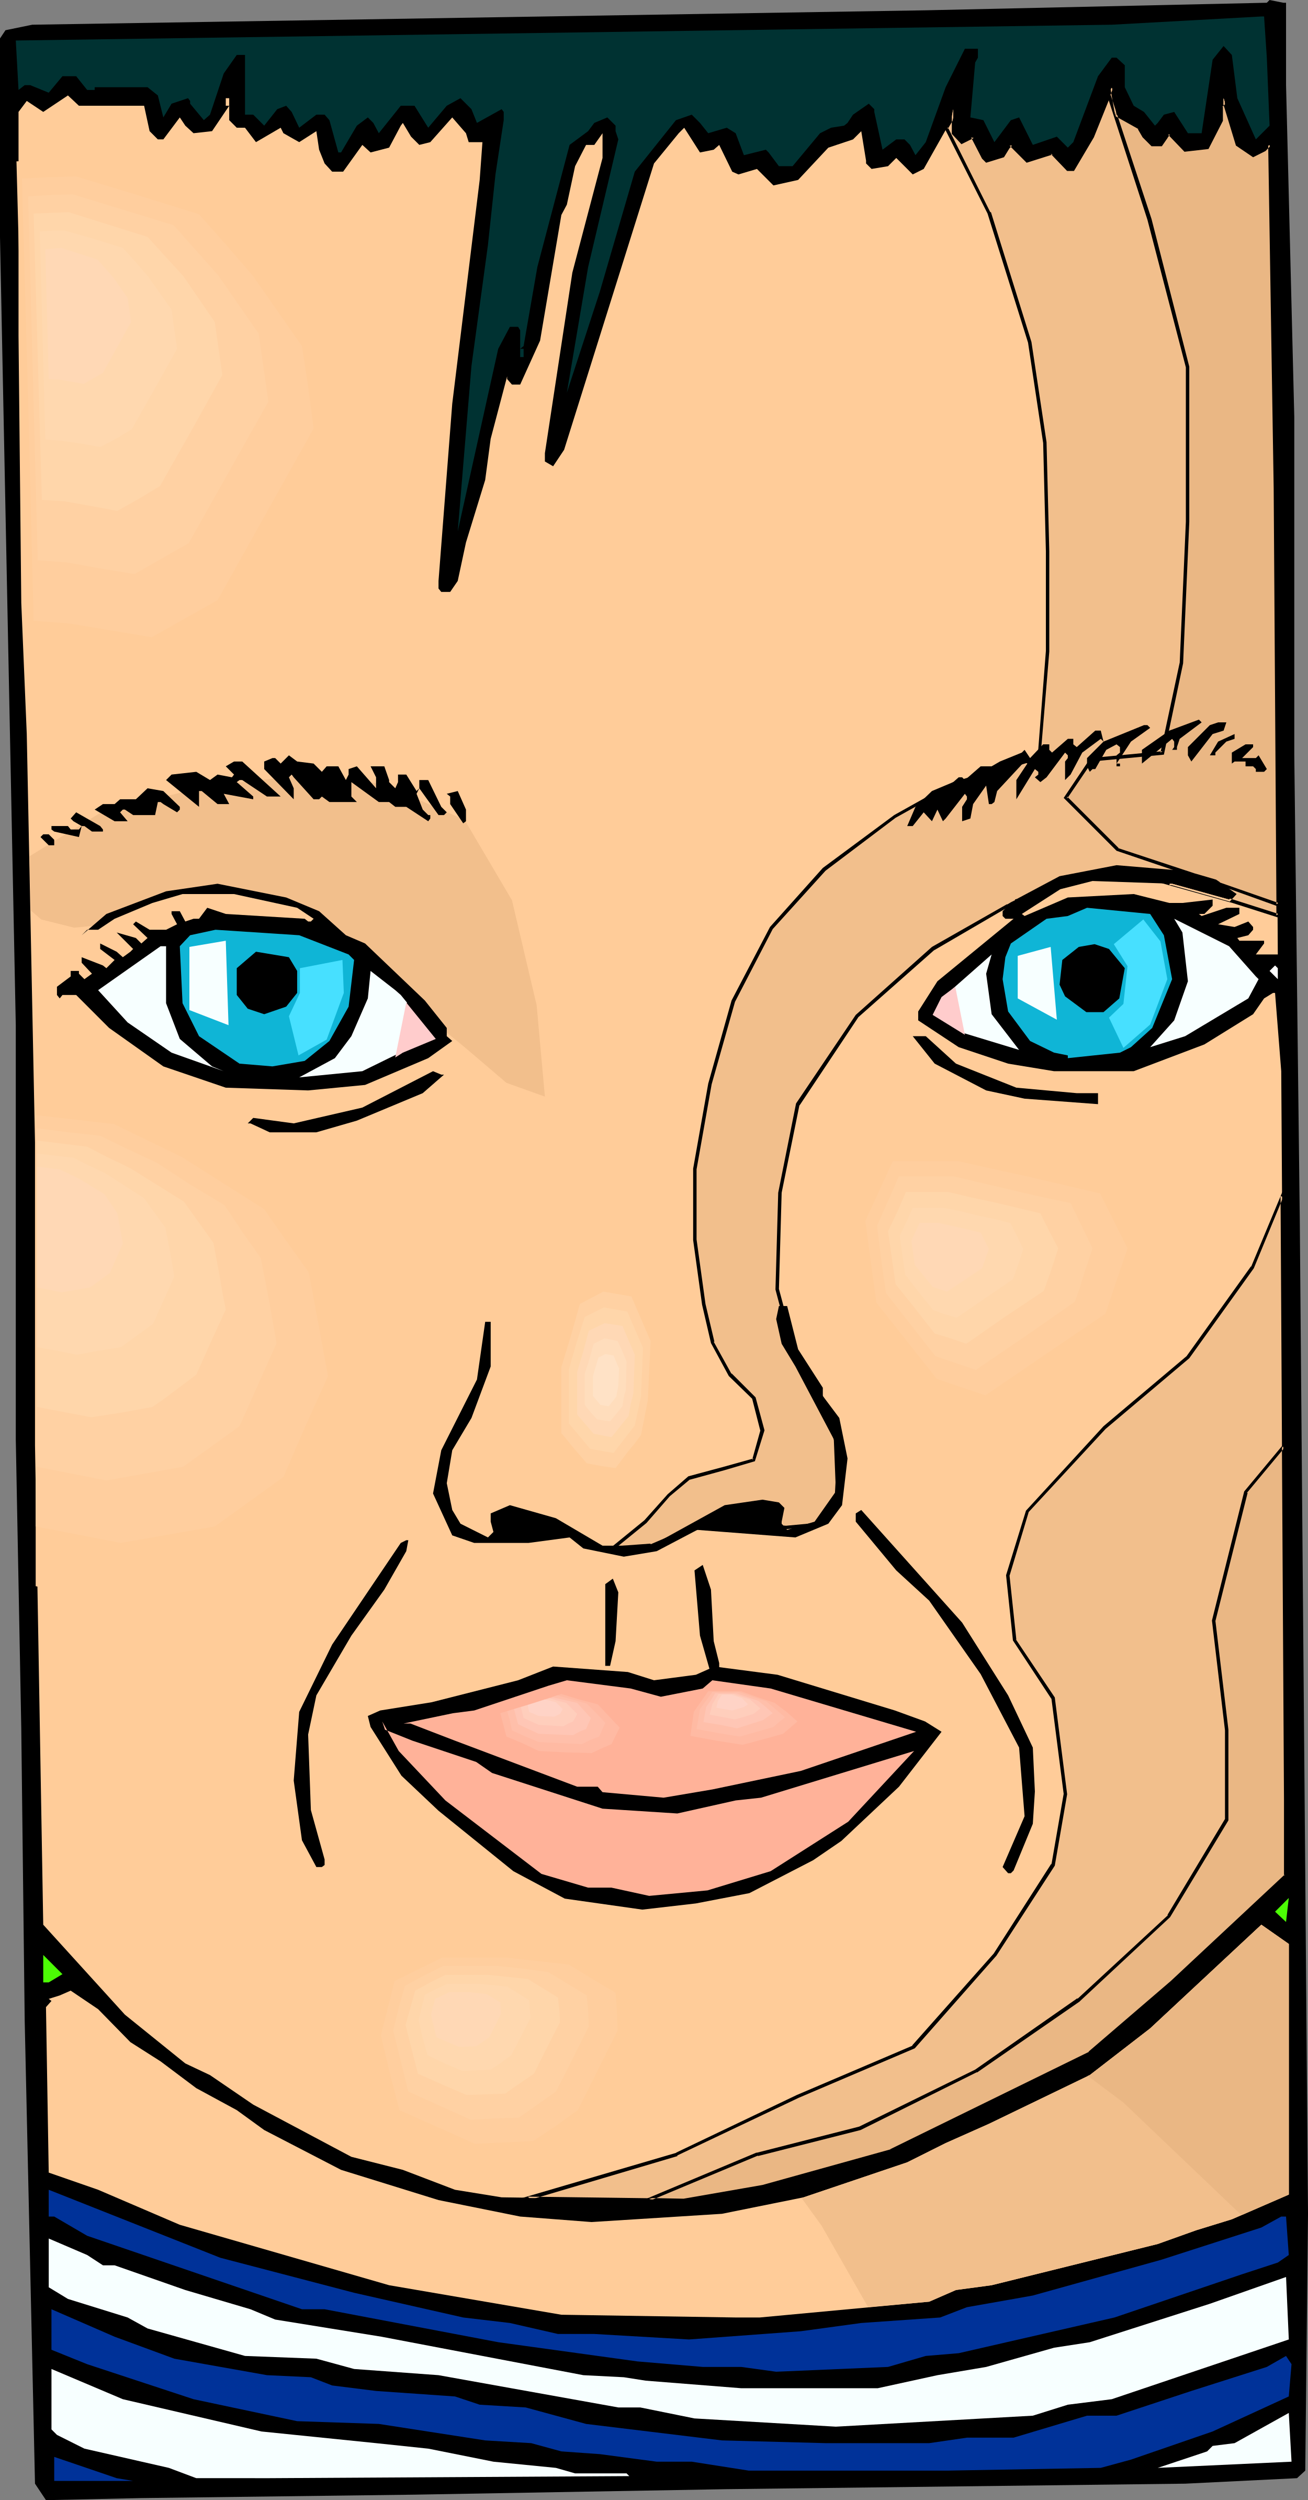
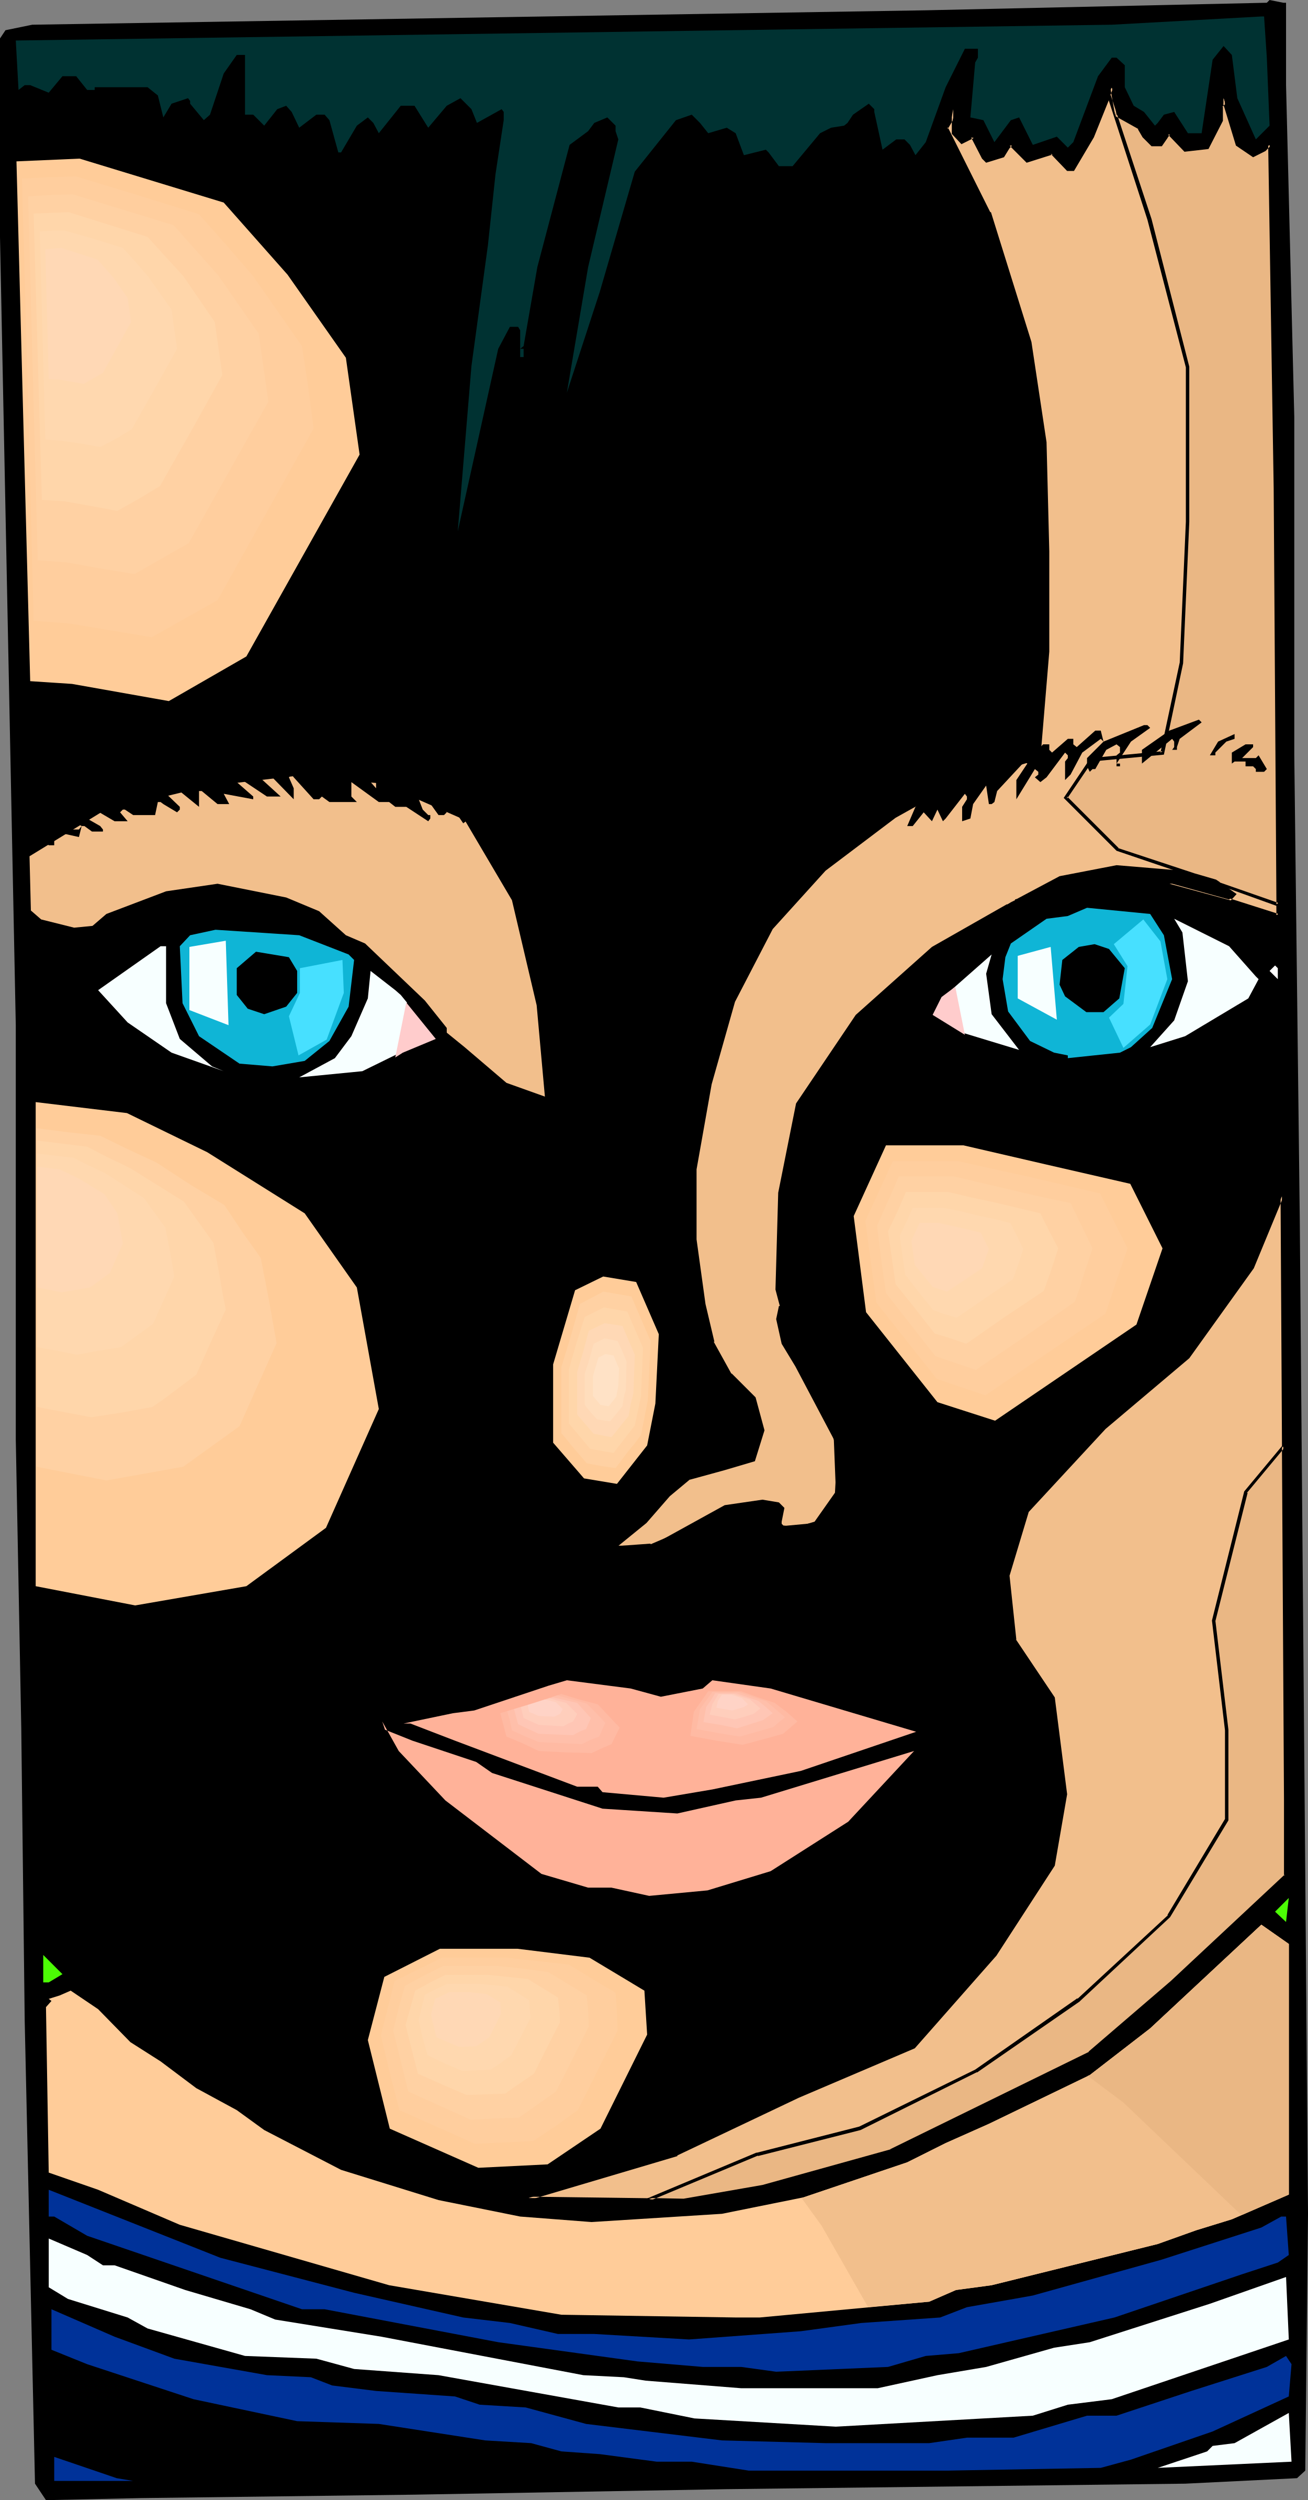
<svg xmlns="http://www.w3.org/2000/svg" xmlns:ns1="http://sodipodi.sourceforge.net/DTD/sodipodi-0.dtd" xmlns:ns2="http://www.inkscape.org/namespaces/inkscape" version="1.0" width="81.48mm" height="155.668mm" id="svg100" ns1:docname="Baby Face 4.wmf">
  <rect width="100%" height="100%" fill="#808080" stroke="none" />
  <ns1:namedview id="namedview100" pagecolor="#ffffff" bordercolor="#000000" borderopacity="0.25" ns2:showpageshadow="2" ns2:pageopacity="0.0" ns2:pagecheckerboard="0" ns2:deskcolor="#d1d1d1" ns2:document-units="mm" />
  <defs id="defs1">
    <pattern id="WMFhbasepattern" patternUnits="userSpaceOnUse" width="6" height="6" x="0" y="0" />
  </defs>
  <path style="fill:#000000;fill-opacity:1;fill-rule:evenodd;stroke:none" d="M 302.787,0.646 V 20.037 l 1.939,78.049 v 79.664 l 1.293,109.074 1.293,154.643 0.646,79.503 -0.646,60.435 -1.939,1.778 -26.336,1.293 -107.93,1.293 -73.516,1.293 -64.306,0.808 -22.459,0.485 -2.585,-3.878 L 5.817,475.563 5.009,406.725 3.716,338.695 V 241.256 L 0,55.749 V 9.049 L 1.293,7.11 7.594,5.817 217.961,2.424 298.263,0.646 298.909,0 l 3.231,0.646 z" id="path1" />
  <path style="fill:#003232;fill-opacity:1;fill-rule:evenodd;stroke:none" d="m 298.263,13.574 0.646,15.998 -3.231,3.232 -4.362,-9.695 -1.293,-10.18 -1.939,-2.101 -2.585,3.232 -2.585,17.29 h -3.231 l -3.231,-5.009 -2.424,0.646 -1.454,1.939 -0.646,0.646 -2.585,-3.232 -2.424,-1.454 -2.1,-4.363 v -5.171 l -1.939,-1.778 h -1.131 l -3.231,4.363 -5.817,15.513 -1.293,1.293 -2.585,-2.585 -5.655,1.939 -3.231,-6.464 -1.939,0.646 -3.878,5.171 -2.585,-5.171 -3.07,-0.646 1.131,-12.927 0.646,-1.131 v -2.101 h -3.07 l -4.524,9.049 -4.686,12.927 -2.424,3.07 -1.293,-2.424 -1.293,-1.293 h -1.939 l -3.231,2.424 -1.939,-8.888 v -0.646 l -1.293,-1.293 -3.716,2.585 -1.293,1.939 -0.808,0.646 -3.07,0.485 -2.585,1.293 -6.463,7.756 h -3.231 l -2.424,-3.232 -0.646,-0.646 -5.17,1.293 -1.939,-5.171 -2.1,-1.293 -4.362,1.293 -1.939,-2.424 -1.939,-1.939 -3.716,1.293 -9.694,12.119 -8.24,28.278 -7.755,23.754 5.009,-29.571 7.109,-30.056 -0.646,-1.939 v -1.293 l -1.939,-1.939 -3.07,1.293 -1.454,1.939 -4.362,3.232 -7.594,28.763 -3.231,18.583 -0.808,0.646 h 0.808 v 1.939 h -0.808 v -6.302 l -0.485,-0.808 h -1.939 l -2.747,5.171 -9.533,42.983 3.231,-38.943 3.878,-28.44 1.777,-16.644 1.939,-12.766 v -1.939 l -0.485,-0.646 -5.817,3.232 -1.293,-3.232 -2.585,-2.585 -3.231,1.778 -4.362,5.171 -3.231,-5.171 h -3.231 l -5.17,6.464 -1.293,-2.424 -1.293,-1.293 -2.585,1.939 -3.716,6.302 h -0.646 l -2.1,-7.595 -1.131,-1.293 h -1.939 l -4.039,3.07 -1.777,-3.717 -1.293,-1.454 -2.1,0.808 -3.07,3.878 -2.585,-2.585 h -1.939 V 12.927 h -1.939 l -3.07,4.363 -3.231,9.695 -1.454,1.293 -3.231,-3.878 v -0.646 l -0.485,-0.646 -3.878,1.293 -1.939,3.232 -1.293,-5.171 -2.424,-1.939 H 22.297 v 0.646 h -1.777 l -2.585,-3.232 H 14.703 L 11.472,21.815 7.109,20.037 H 5.817 L 4.362,21.168 3.716,9.534 261.748,5.817 296.97,3.878 h 0.646 z" id="path2" />
-   <path style="fill:#ffcc99;fill-opacity:1;fill-rule:evenodd;stroke:none" d="m 268.21,30.056 1.131,2.101 1.939,1.939 h 2.1 l 1.131,-1.939 0.808,-0.808 3.716,3.878 5.17,-0.485 3.231,-6.464 v -3.393 l 0.646,-0.485 V 23.108 l 3.231,10.988 3.716,2.424 2.585,-1.293 1.293,-1.131 1.293,80.796 0.646,109.72 h -5.17 l 1.939,-2.585 v -0.646 h -5.817 l -0.485,-0.646 2.585,-0.646 1.131,-1.293 v -0.646 l -1.131,-1.293 -3.231,1.293 -3.878,-0.646 5.009,-2.424 v -1.454 h -3.07 l -5.817,1.939 -0.646,-0.485 h 1.293 l 1.939,-1.939 v -1.454 l -7.109,0.808 h -3.07 l -8.402,-2.101 -15.511,0.808 -10.179,4.363 -0.646,-0.485 9.048,-5.817 7.594,-1.939 18.742,0.646 13.411,3.717 1.293,-1.293 -4.524,-3.07 -7.755,-2.101 -15.511,-1.131 -13.249,2.585 -12.28,6.464 -1.293,1.293 v 1.131 l 0.646,0.646 h 1.939 l -17.935,14.705 -4.524,7.11 v 2.101 l 9.533,6.302 11.633,3.878 10.825,1.778 h 18.742 l 16.642,-6.302 11.472,-7.11 2.585,-3.717 2.1,-1.293 h 0.485 l 1.454,18.421 1.131,171.448 v 17.937 l -26.821,25.047 -19.389,16.644 -46.856,22.946 -30.214,8.564 -18.419,3.07 -42.978,-0.646 -10.987,-1.778 L 94.843,510.628 82.725,507.558 59.62,495.277 49.441,488.328 43.625,485.581 29.406,474.108 10.179,452.94 8.24,340.149 V 268.888 L 6.301,172.741 5.009,141.877 4.362,79.018 V 26.339 l 1.454,-1.939 0.485,-0.646 3.878,2.585 5.817,-3.878 2.585,2.424 h 15.349 l 1.293,5.979 1.939,1.939 h 1.293 l 3.878,-5.171 1.293,1.939 1.939,1.778 4.362,-0.485 4.039,-5.979 H 53.157 V 23.108 h 0.808 v 5.171 l 1.777,1.778 h 1.939 l 2.585,3.393 5.817,-3.393 0.646,1.293 3.716,2.101 4.039,-2.585 0.646,4.363 1.293,3.232 1.777,1.939 h 2.585 l 4.524,-6.302 1.939,1.778 4.362,-1.131 2.747,-5.171 0.485,-0.646 1.939,3.232 1.939,1.939 2.585,-0.646 5.17,-5.817 3.231,3.717 0.646,2.101 h 3.231 l -0.646,8.888 -6.463,52.679 -3.231,41.691 v 1.778 l 0.646,0.808 h 2.1 l 1.777,-2.585 1.939,-9.049 4.524,-14.705 1.293,-9.695 3.878,-14.705 v 0.646 l 1.131,1.293 h 1.939 l 4.686,-10.342 5.009,-29.571 1.293,-2.424 1.939,-9.049 2.585,-5.009 h 1.939 l 1.939,-2.747 v 5.817 l -7.109,26.986 -6.463,42.498 v 1.939 l 1.939,1.131 2.585,-3.878 21.166,-67.383 5.817,-7.11 1.293,-1.293 3.716,5.817 3.231,-0.646 1.293,-1.131 3.07,6.302 1.454,0.646 4.362,-1.293 3.878,3.878 5.817,-1.293 7.109,-7.595 5.817,-1.939 1.939,-1.939 1.131,6.948 v 0.646 l 1.293,1.293 3.878,-0.646 1.939,-1.939 3.878,3.878 2.585,-1.293 6.463,-11.473 0.485,-2.585 v 5.656 l 2.1,2.101 2.585,-1.293 2.424,5.009 0.646,0.646 3.878,-1.293 1.293,-1.778 0.646,-0.646 3.878,3.717 5.817,-1.939 3.716,3.878 h 1.293 l 4.524,-7.595 4.524,-11.635 1.131,6.464 z" id="path3" />
  <path style="fill:#000000;fill-opacity:1;fill-rule:evenodd;stroke:none" d="m 237.35,398.968 5.817,12.281 0.485,10.342 -0.485,7.595 -4.524,10.988 -0.646,0.646 h -0.646 l -1.293,-1.454 5.17,-11.958 -1.293,-16.159 -9.048,-17.29 -12.118,-17.29 -7.755,-7.11 -9.533,-11.473 v -1.939 l 1.293,-0.808 23.751,26.501 z" id="path4" />
  <path style="fill:#000000;fill-opacity:1;fill-rule:evenodd;stroke:none" d="m 95.651,365.034 -5.17,9.049 -7.755,10.827 -8.24,14.058 -1.939,9.211 0.646,17.775 3.231,11.635 v 1.293 l -0.646,0.485 h -1.293 l -3.393,-6.302 -1.939,-14.058 1.293,-16.159 7.755,-15.836 16.157,-23.915 1.293,-0.646 h 0.485 z" id="path5" />
  <path style="fill:#4cfc05;fill-opacity:1;fill-rule:evenodd;stroke:none" d="m 300.202,449.87 3.231,-3.232 -0.646,5.656 z" id="path6" />
  <path style="fill:#ffcc99;fill-opacity:1;fill-rule:evenodd;stroke:none" d="m 303.433,516.445 -13.411,5.817 -8.402,2.585 -9.048,3.232 -39.101,9.695 -8.402,1.131 -6.301,2.747 -39.908,3.717 h -5.655 l -41.039,-0.646 -40.555,-6.948 -49.28,-14.22 -19.227,-8.241 -11.633,-4.04 -0.646,-38.943 1.293,-1.454 -0.646,-0.485 2.585,-0.808 2.585,-1.131 6.463,4.363 7.594,7.756 7.109,4.525 8.402,6.302 9.533,5.171 6.463,4.686 18.096,9.372 22.943,7.11 19.227,3.878 16.804,1.293 30.699,-1.939 19.227,-3.878 24.397,-8.241 9.048,-4.525 10.179,-4.525 23.751,-11.473 14.218,-10.988 26.175,-24.4 6.463,4.525 z" id="path7" />
  <path style="fill:#4cfc05;fill-opacity:1;fill-rule:evenodd;stroke:none" d="m 11.472,466.514 h -1.293 v -6.464 l 4.524,4.525 z" id="path8" />
  <path style="fill:#003299;fill-opacity:1;fill-rule:evenodd;stroke:none" d="m 83.371,539.553 25.69,5.817 10.987,1.293 11.31,2.585 h 8.563 l 22.297,1.293 26.336,-1.939 14.218,-1.939 18.581,-1.293 6.301,-2.424 10.987,-1.939 4.524,-0.808 30.214,-8.403 23.59,-7.595 4.686,-2.585 h 1.131 l 0.646,9.049 -2.585,1.778 -8.402,2.747 -30.052,10.18 -36.677,8.403 -7.755,0.646 -8.886,2.585 -26.336,1.131 -8.24,-1.131 h -9.048 l -15.349,-1.293 -32.799,-4.525 -40.878,-7.756 H 71.092 L 20.52,526.141 12.764,521.616 h -1.293 v -6.302 l 40.393,15.998 z" id="path9" />
  <path style="fill:#f7ffff;fill-opacity:1;fill-rule:evenodd;stroke:none" d="m 24.236,533.089 h 2.747 l 16.642,5.817 15.349,4.525 5.817,2.424 25.044,4.04 47.502,9.049 9.533,0.485 5.17,0.808 22.459,1.778 h 32.153 l 14.057,-3.07 11.472,-1.939 15.996,-4.525 8.402,-1.293 28.275,-9.049 17.935,-6.302 0.646,14.705 -41.686,14.058 -10.341,1.293 -8.24,2.585 -46.371,2.585 -33.284,-1.939 -12.764,-2.585 h -5.17 l -42.332,-7.595 -19.873,-1.454 -8.886,-2.424 -16.804,-0.646 -22.943,-6.464 -4.686,-2.585 -14.057,-4.363 -4.524,-2.747 v -11.473 l 9.048,3.878 z" id="path10" />
  <path style="fill:#003299;fill-opacity:1;fill-rule:evenodd;stroke:none" d="m 41.039,555.065 21.812,3.878 10.341,0.485 5.009,1.939 10.341,1.293 18.581,1.293 5.817,1.939 10.825,0.646 14.218,3.878 31.991,3.878 24.397,0.646 h 24.397 l 8.886,-1.293 h 10.987 l 17.288,-5.171 h 6.948 l 17.611,-5.817 17.773,-5.656 4.524,-2.585 1.293,1.939 -0.646,7.595 -17.935,8.241 -19.227,6.625 -7.109,1.939 -36.031,0.646 h -46.856 l -13.411,-2.101 h -8.24 l -13.411,-1.778 -9.048,-0.646 -7.109,-1.939 -10.825,-0.646 -25.044,-3.878 -19.227,-0.646 -24.397,-5.171 -25.044,-8.241 -8.402,-3.393 v -9.534 l 14.865,6.464 z" id="path11" />
-   <path style="fill:#f7ffff;fill-opacity:1;fill-rule:evenodd;stroke:none" d="m 61.559,572.194 26.983,2.747 12.28,1.293 15.349,3.07 14.703,1.454 4.524,1.293 h 12.118 l 0.646,0.646 -84.664,0.485 H 46.21 l -6.463,-2.424 -19.873,-4.525 -6.463,-3.232 -1.293,-1.293 v -14.22 l 16.804,7.11 z" id="path12" />
  <path style="fill:#f7ffff;fill-opacity:1;fill-rule:evenodd;stroke:none" d="m 272.573,580.758 11.633,-3.878 1.293,-1.293 5.17,-0.646 12.764,-7.11 0.646,11.473 z" id="path13" />
  <path style="fill:#003299;fill-opacity:1;fill-rule:evenodd;stroke:none" d="M 31.345,583.829 H 12.764 v -5.656 l 14.703,5.009 z" id="path14" />
  <path style="fill:#f2bf8c;fill-opacity:1;fill-rule:evenodd;stroke:none" d="m 300.848,215.401 -0.646,-100.51 -1.293,-80.796 -1.293,1.131 -2.585,1.293 -3.716,-2.424 -3.231,-10.988 v 1.293 l -0.646,0.485 v 3.393 l -3.231,6.464 -5.17,0.485 -3.716,-3.878 -0.808,0.808 -1.131,1.939 h -2.1 l -1.939,-1.939 -1.131,-2.101 -5.332,-3.07 -1.131,-6.464 -4.524,11.635 -4.524,7.595 h -1.293 l -3.716,-3.878 -5.817,1.939 -3.878,-3.717 -0.646,0.646 -1.293,1.778 -3.878,1.293 -0.646,-0.646 -2.424,-5.009 -2.585,1.293 -2.1,-2.101 v -5.656 l -0.485,2.585 -1.131,1.778 10.017,20.037 9.694,30.541 3.393,23.431 0.808,25.693 v 23.431 l -2.1,25.047 -20.035,6.14 -13.895,7.756 -16.642,12.443 -12.441,13.897 -9.048,17.129 -5.493,19.553 -3.393,20.037 v 16.482 l 2.1,15.19 1.939,9.049 4.201,7.595 5.493,5.494 2.1,7.595 -2.1,6.948 -6.786,2.101 -8.402,2.101 -4.686,4.201 -5.493,6.14 -7.755,6.302 9.048,-0.646 6.786,-2.909 8.402,-2.747 16.48,1.454 6.948,-0.646 4.847,-5.494 0.808,-11.958 -3.555,-11.635 -7.594,-13.25 -3.555,-13.089 0.808,-22.784 4.201,-20.845 13.895,-20.684 17.935,-15.998 17.45,-10.019 h 0.162 l 0.808,-0.485 0.969,-0.485 0.485,-0.162 10.018,-5.333 13.249,-2.585 15.511,1.131 7.755,2.101 4.524,3.07 -1.293,1.293 -13.411,-3.717 h -0.646 l 14.865,4.04 z m -176.437,301.852 34.9,-10.342 28.598,-13.574 27.144,-11.635 19.227,-21.653 13.572,-21.168 3.07,-16.644 -3.07,-22.623 -9.048,-13.735 -1.454,-15.028 4.524,-15.19 18.096,-19.714 19.712,-16.644 15.188,-21.007 6.948,-16.805 0.969,142.039 v 17.937 l -26.821,25.047 -19.389,16.644 -46.856,22.946 -30.214,8.564 -18.419,3.07 z" id="path15" />
  <path style="fill:#000000;fill-opacity:1;fill-rule:evenodd;stroke:none" d="m 301.333,216.047 -0.646,-101.156 -1.293,-81.765 -2.1,1.778 h 0.162 l -2.585,1.293 h 0.485 l -3.878,-2.585 0.162,0.323 -4.039,-13.735 v 4.201 l 0.162,-0.323 -0.646,0.646 v 3.555 -0.162 l -3.231,6.302 0.323,-0.162 -5.17,0.646 h 0.323 l -4.039,-4.04 -1.131,0.97 -1.131,1.939 0.323,-0.162 h -2.1 l 0.323,0.162 -1.939,-1.939 h 0.162 l -1.293,-2.101 -5.332,-3.07 0.162,0.323 -1.454,-7.918 -5.17,12.927 0.162,-0.162 -4.524,7.756 0.323,-0.162 h -1.293 l 0.323,0.162 -3.878,-4.04 -6.14,1.939 h 0.323 l -4.039,-4.04 -0.969,0.97 -1.293,1.939 0.323,-0.162 -3.878,1.293 h 0.323 l -0.646,-0.646 v 0.162 l -2.585,-5.333 -2.908,1.454 h 0.485 l -2.1,-2.101 0.162,0.323 v -9.211 l -1.454,5.979 0.162,-0.162 -1.293,2.101 10.179,20.199 v 0 l 9.533,30.379 v 0 l 3.555,23.592 v -0.162 l 0.646,25.693 v 23.431 0 l -1.939,25.047 0.323,-0.323 -20.197,6.14 -13.895,7.756 v 0 l -16.804,12.443 -12.441,13.897 -9.048,17.29 -5.493,19.553 v 0 l -3.555,20.037 v 16.805 l 2.1,15.19 v 0 l 2.1,9.049 4.201,7.756 5.655,5.494 -0.162,-0.162 1.939,7.595 v -0.162 l -1.939,6.948 0.323,-0.323 -6.948,1.939 -8.402,2.262 -4.847,4.201 -5.493,6.14 v 0 l -8.725,7.11 10.502,-0.808 6.786,-2.747 v 0 l 8.24,-2.747 h -0.162 l 16.642,1.293 7.109,-0.646 5.17,-5.656 0.646,-12.119 -3.555,-11.796 -7.594,-13.25 0.162,0.162 -3.555,-13.25 v 0.162 l 0.646,-22.784 v 0 l 4.201,-20.684 v 0.162 l 13.895,-20.845 -0.162,0.162 18.096,-15.998 -0.162,0.162 17.45,-10.18 h 0.162 l 0.808,-0.485 0.969,-0.485 v 0 l 0.323,-0.162 h 0.162 l 10.018,-5.333 h -0.162 l 13.411,-2.585 h -0.162 l 15.349,1.293 v 0 l 7.755,1.939 v 0 l 4.362,3.07 v -0.646 l -1.293,1.293 h 0.485 L 275.966,207.483 h -3.716 l 17.935,5.009 11.149,3.555 -0.323,-0.97 -10.664,-3.393 -14.865,-4.201 -0.162,0.808 h 0.646 -0.162 l 13.734,3.878 1.616,-1.778 -4.847,-3.393 -7.917,-2.101 -15.511,-1.293 -13.411,2.585 -10.017,5.332 v 0 l -0.485,0.162 v 0.162 l -0.969,0.485 -0.808,0.485 h -0.162 l -17.611,10.019 -17.935,15.998 -14.057,20.845 -4.201,21.007 v 0 l -0.646,22.784 3.555,13.412 7.594,13.089 v -0.162 l 3.393,11.796 v -0.162 l -0.646,11.958 0.162,-0.323 -4.847,5.494 0.162,-0.162 -6.948,0.646 h 0.162 l -16.804,-1.293 -8.24,2.747 h -0.162 l -6.786,2.909 v -0.162 l -8.886,0.646 0.162,0.808 7.755,-6.302 v 0 l 5.493,-6.302 4.847,-4.04 -0.162,0.162 8.24,-2.262 7.109,-2.101 2.262,-7.272 -2.1,-7.756 -5.655,-5.656 v 0.162 l -4.201,-7.595 h 0.162 l -2.1,-8.888 v 0 l -2.1,-15.19 v 0 -16.482 0 l 3.555,-20.037 v 0 l 5.493,-19.391 v 0 l 8.886,-17.129 v 0 l 12.441,-13.735 v 0 l 16.48,-12.443 v 0 l 13.895,-7.756 -0.162,0.162 20.358,-6.302 2.1,-25.208 v -0.162 -23.431 l -0.646,-25.693 v 0 l -3.555,-23.592 v 0 l -9.533,-30.541 h -0.162 l -10.018,-20.037 v 0.485 l 1.131,-1.939 0.646,-2.585 -0.808,-0.162 v 5.817 l 2.262,2.424 2.908,-1.454 -0.646,-0.162 2.585,5.009 0.969,0.97 4.201,-1.293 1.293,-2.101 v 0 l 0.646,-0.646 h -0.646 l 4.039,4.04 6.14,-1.939 -0.485,-0.162 3.878,4.04 h 1.616 l 4.686,-7.918 v 0 l 4.686,-11.635 h -0.808 l 1.131,6.625 5.493,3.07 h -0.162 l 1.131,1.939 2.1,2.101 h 2.424 l 1.454,-2.101 -0.162,0.162 0.646,-0.808 h -0.485 l 3.878,4.04 5.655,-0.646 3.393,-6.625 v -3.555 l -0.162,0.323 0.646,-0.646 v -1.454 h -0.808 l 3.393,11.15 4.039,2.747 2.908,-1.454 1.293,-1.293 -0.646,-0.162 1.293,80.796 0.646,100.51 0.485,-0.323 z" id="path16" />
  <path style="fill:#000000;fill-opacity:1;fill-rule:evenodd;stroke:none" d="m 124.411,516.93 0.162,0.808 34.9,-10.342 v -0.162 l 28.598,-13.574 27.306,-11.635 19.227,-21.815 v 0 l 13.734,-21.168 2.908,-16.805 -2.908,-22.784 -9.21,-13.735 0.162,0.162 -1.616,-15.19 v 0.162 l 4.524,-15.028 -0.162,0.162 18.258,-19.714 19.712,-16.644 15.188,-21.168 6.948,-16.805 -0.646,-0.162 0.808,142.039 v 17.937 l 0.162,-0.323 -26.821,25.047 -19.389,16.644 h 0.162 l -46.856,22.946 h 0.162 l -30.214,8.403 v 0 l -18.581,3.232 h 0.162 l -36.677,-0.485 -2.585,0.646 39.262,0.646 18.581,-3.232 v 0 l 30.214,-8.403 46.856,-23.108 19.389,-16.644 26.983,-25.208 v -18.098 l -0.808,-143.978 -7.755,18.583 v -0.162 l -15.188,21.168 v 0 l -19.55,16.482 -18.258,19.876 -4.686,15.19 1.616,15.351 9.048,13.735 v -0.162 l 2.908,22.623 V 422.076 l -2.908,16.805 v -0.323 l -13.572,21.168 v 0 l -19.227,21.653 h 0.162 l -27.306,11.635 -28.437,13.574 h 0.162 l -37.485,10.988 z" id="path17" />
  <path style="fill:#f2bf8c;fill-opacity:1;fill-rule:evenodd;stroke:none" d="m 188.717,517.253 4.686,6.464 10.987,19.229 14.38,-1.293 6.301,-2.747 8.402,-1.131 39.101,-9.695 9.048,-3.232 8.402,-2.585 13.411,-5.817 v -58.981 l -6.463,-4.525 -26.175,24.4 -14.218,10.988 -23.751,11.473 -10.179,4.525 -9.048,4.525 -24.397,8.241 z" id="path18" />
  <path style="fill:#eab784;fill-opacity:1;fill-rule:evenodd;stroke:none" d="m 256.092,488.49 8.402,6.302 27.79,26.501 11.149,-4.848 v -58.981 l -6.463,-4.525 -26.175,24.4 -14.218,10.988 z" id="path19" />
  <path style="fill:#eab784;fill-opacity:1;fill-rule:evenodd;stroke:none" d="m 300.848,212.815 -13.734,-4.848 -0.969,-0.646 -3.878,-0.97 -1.131,-0.323 -18.096,-6.14 -12.118,-12.119 5.978,-9.049 16.804,-1.454 4.524,-21.168 1.454,-33.288 V 86.451 l -9.048,-34.904 -9.533,-29.248 0.646,-1.778 1.131,6.464 5.332,3.07 1.131,2.101 1.939,1.939 h 2.1 l 1.131,-1.939 0.808,-0.808 3.716,3.878 5.17,-0.485 3.231,-6.464 v -3.393 l 0.646,-0.485 V 23.108 l 3.231,10.988 3.716,2.424 2.585,-1.293 1.293,-1.131 1.293,80.796 z m -148,304.761 25.367,-10.665 24.236,-6.14 27.306,-13.412 24.236,-16.644 21.166,-19.876 13.572,-22.623 v -21.168 l -3.07,-25.693 7.594,-30.218 8.886,-10.827 0.646,83.219 v 17.937 l -26.821,25.047 -19.389,16.644 -46.856,22.946 -30.214,8.564 -18.419,3.07 z" id="path20" />
  <path style="fill:#000000;fill-opacity:1;fill-rule:evenodd;stroke:none" d="m 300.525,212.815 0.485,-0.323 -13.895,-4.848 h 0.162 l -0.969,-0.646 -3.878,-1.131 -1.131,-0.323 -18.096,-5.979 h 0.162 L 251.245,187.446 v 0.485 l 6.14,-9.049 -0.323,0.323 16.965,-1.616 4.524,-21.492 v 0 l 1.454,-33.288 V 86.29 l -8.886,-34.742 -9.694,-29.41 v 0.323 l 0.646,-1.778 h -0.646 l 1.131,6.625 5.493,3.07 h -0.162 l 1.131,1.939 2.1,2.101 h 2.424 l 1.454,-2.101 -0.162,0.162 0.646,-0.808 h -0.485 l 3.878,4.04 5.655,-0.646 3.393,-6.625 v -3.555 l -0.162,0.323 0.646,-0.646 v -1.454 h -0.808 l 3.393,11.15 4.039,2.747 2.908,-1.454 1.293,-1.293 -0.646,-0.162 1.293,80.796 0.646,97.924 0.808,0.646 -0.646,-98.571 -1.293,-81.765 -2.1,1.778 h 0.162 l -2.585,1.293 h 0.485 l -3.878,-2.585 0.162,0.323 -4.039,-13.735 v 4.201 l 0.162,-0.323 -0.646,0.646 v 3.555 -0.162 l -3.231,6.302 0.323,-0.162 -5.17,0.646 h 0.323 l -4.039,-4.04 -1.131,0.97 -1.131,1.939 0.323,-0.162 h -2.1 l 0.323,0.162 -1.939,-1.939 h 0.162 l -1.293,-2.101 -5.332,-3.07 0.162,0.323 -1.454,-7.756 -1.293,3.07 9.533,29.41 9.048,34.742 v 0 36.358 l -1.454,33.288 v -0.162 l -4.524,21.168 0.485,-0.323 -16.965,1.616 -6.301,9.372 12.441,12.443 18.096,6.14 1.131,0.323 3.878,0.97 v 0 l 0.969,0.646 14.38,5.171 z" id="path21" />
  <path style="fill:#000000;fill-opacity:1;fill-rule:evenodd;stroke:none" d="m 152.848,517.253 0.162,0.646 25.528,-10.665 -0.162,0.162 24.236,-6.14 27.306,-13.574 h 0.162 l 24.074,-16.644 0.162,-0.162 21.166,-19.714 13.734,-22.784 v -21.33 l -3.07,-25.693 v 0.162 l 7.594,-30.218 h -0.162 l 8.886,-10.665 -0.646,-0.323 0.485,83.219 v 17.937 l 0.162,-0.323 -26.821,25.047 -19.389,16.644 h 0.162 l -46.856,22.946 h 0.162 l -30.214,8.403 v 0 l -18.581,3.232 h 0.162 l -8.24,-0.162 -1.777,0.646 10.018,0.323 18.581,-3.232 v 0 l 30.214,-8.403 46.856,-23.108 19.389,-16.644 26.983,-25.208 v -18.098 l -0.485,-84.189 -9.694,11.635 -7.594,30.379 3.07,25.855 v -0.162 21.168 -0.162 l -13.572,22.623 h 0.162 l -21.328,19.714 v -0.162 l -24.074,16.805 v 0 l -27.306,13.412 v 0 l -24.074,6.14 h -0.162 l -26.983,11.311 z" id="path22" />
  <path style="fill:#000000;fill-opacity:1;fill-rule:evenodd;stroke:none" d="m 277.743,173.872 -0.646,1.939 v 0.646 h -1.131 l 0.485,-0.646 v -1.293 l -0.485,-0.646 -7.109,5.817 v -3.232 l 6.463,-4.525 6.948,-2.585 0.646,0.646 z" id="path23" />
-   <path style="fill:#000000;fill-opacity:1;fill-rule:evenodd;stroke:none" d="m 288.084,171.933 -2.585,0.808 -5.009,6.464 -0.808,-1.454 v -1.939 l 5.17,-5.171 1.939,-0.646 h 1.939 z" id="path24" />
  <path style="fill:#000000;fill-opacity:1;fill-rule:evenodd;stroke:none" d="m 270.796,171.287 -4.524,3.232 -3.393,5.171 h 0.808 v 0.646 h -0.808 v -2.585 l 0.808,-0.646 v -1.293 l -0.808,-0.646 -2.424,1.293 -2.585,4.525 h -0.646 l -0.646,0.646 -0.646,-1.293 v -1.939 l 3.878,-3.878 -0.646,-0.646 -4.362,3.232 -2.747,5.171 -1.293,1.293 v -4.363 l 0.646,-0.808 v -0.646 l -0.646,-0.646 -4.362,5.817 -1.454,1.131 -1.293,-1.131 0.808,-0.646 v -0.646 l -0.808,-0.646 -4.362,7.11 v -4.525 l 2.585,-3.878 -0.646,-0.485 -6.463,6.948 -0.646,2.585 -0.646,0.485 h -0.646 l -0.646,-4.363 -3.07,4.363 -0.646,3.393 -1.939,0.646 v -3.393 l 1.131,-1.778 v -0.646 l -0.485,-0.646 -4.524,5.817 -0.646,0.646 -1.293,-2.747 -1.293,2.747 -1.939,-2.101 -2.585,3.232 h -1.293 l 1.939,-4.525 3.878,-3.717 5.009,-2.101 1.293,-1.131 h 0.808 l 0.646,0.646 3.716,-3.232 h 2.585 l 1.939,-1.131 5.17,-2.101 0.646,-0.646 1.293,1.939 3.07,-3.232 h 1.454 v 1.293 l 0.646,0.646 3.716,-3.232 h 1.293 v 1.293 l 0.808,0.646 4.362,-3.878 h 1.293 l 0.646,2.585 9.533,-3.878 h 0.808 z" id="path25" />
  <path style="fill:#000000;fill-opacity:1;fill-rule:evenodd;stroke:none" d="m 288.73,174.518 -2.585,2.585 v 0.646 h -1.293 l 1.939,-3.232 3.878,-1.778 v 1.131 z" id="path26" />
  <path style="fill:#000000;fill-opacity:1;fill-rule:evenodd;stroke:none" d="m 295.031,175.811 -2.585,2.585 h 3.231 l 0.646,-0.646 1.939,3.232 -0.646,0.646 h -1.939 v -0.646 l -0.646,-0.646 h -1.777 v -1.131 h -2.585 l -0.646,0.485 v -2.585 l 3.231,-1.939 h 1.777 z" id="path27" />
  <path style="fill:#0fb5d6;fill-opacity:1;fill-rule:evenodd;stroke:none" d="m 274.027,220.087 1.939,10.342 -4.686,11.473 -5.009,4.525 -2.585,1.293 -12.28,1.293 v -0.646 l -3.231,-0.646 -5.655,-2.747 -5.17,-6.948 -1.293,-7.595 0.646,-5.171 1.293,-3.232 8.402,-5.817 5.009,-0.646 4.524,-1.939 14.865,1.454 z" id="path28" />
  <path style="fill:#f7ffff;fill-opacity:1;fill-rule:evenodd;stroke:none" d="m 295.678,229.783 0.646,0.646 -2.424,4.525 -14.865,8.888 -8.24,2.585 5.655,-6.302 3.231,-9.211 -1.293,-11.473 -1.939,-3.232 12.926,6.464 z" id="path29" />
  <path style="fill:#000000;fill-opacity:1;fill-rule:evenodd;stroke:none" d="m 264.817,227.843 -1.293,7.11 -3.716,3.232 h -4.039 l -5.009,-3.717 -1.293,-2.747 0.646,-5.817 3.878,-3.07 3.716,-0.646 3.393,1.131 z" id="path30" />
  <path style="fill:#f7ffff;fill-opacity:1;fill-rule:evenodd;stroke:none" d="m 233.472,238.67 6.463,8.403 -12.764,-3.878 -6.463,-5.171 1.939,-3.878 10.825,-9.534 -1.293,4.525 z" id="path31" />
  <path style="fill:#ffffff;fill-opacity:1;fill-rule:evenodd;stroke:none" d="m 300.848,230.429 -1.939,-1.939 1.293,-1.293 0.646,0.646 z" id="path32" />
  <path style="fill:#000000;fill-opacity:1;fill-rule:evenodd;stroke:none" d="m 225.071,250.305 14.218,5.656 14.218,1.293 h 5.009 v 2.585 l -17.288,-1.293 -9.048,-1.939 -12.118,-6.302 -5.17,-6.464 h 3.07 z" id="path33" />
  <path style="fill:#000000;fill-opacity:1;fill-rule:evenodd;stroke:none" d="m 187.909,317.527 5.817,9.049 v 1.939 l 3.878,5.171 1.939,9.534 -1.293,10.988 -3.231,4.363 -7.755,3.232 -23.105,-1.778 -9.533,5.009 -7.755,1.293 -9.533,-1.939 -3.231,-2.585 -9.694,1.293 h -12.764 l -5.17,-1.778 -4.524,-9.857 1.939,-10.18 8.402,-16.644 1.939,-13.574 h 1.293 v 10.503 l -4.524,12.119 -4.524,7.595 -1.293,7.756 1.293,6.302 1.939,3.232 6.463,3.232 1.293,-1.293 -0.646,-2.424 v -1.939 l 4.524,-1.939 10.825,3.07 10.987,6.464 h 11.472 l 17.288,-9.534 8.886,-1.293 3.878,0.646 1.293,1.293 -0.646,3.232 v 0.485 l 1.293,1.454 6.463,-1.939 5.009,-7.11 -0.485,-12.281 -9.048,-17.129 -3.231,-5.332 -1.293,-5.817 0.646,-3.07 h 1.939 z" id="path34" />
  <path style="fill:#000000;fill-opacity:1;fill-rule:evenodd;stroke:none" d="m 168.035,386.203 1.293,5.171 v 2.585 h -1.939 l -2.585,-9.049 -1.293,-15.351 1.939,-1.293 1.939,5.817 z" id="path35" />
  <path style="fill:#000000;fill-opacity:1;fill-rule:evenodd;stroke:none" d="m 144.931,386.203 -1.293,5.817 h -1.131 v -19.229 l 1.777,-1.293 1.293,3.232 z" id="path36" />
  <path style="fill:#ffcccc;fill-opacity:1;fill-rule:evenodd;stroke:none" d="m 224.909,232.206 2.262,11.311 -7.594,-4.686 2.1,-4.201 z" id="path37" />
  <path style="fill:#f7ffff;fill-opacity:1;fill-rule:evenodd;stroke:none" d="m 248.822,239.963 -9.21,-5.009 v -10.019 l 7.755,-2.101 z" id="path38" />
  <path style="fill:#47e0ff;fill-opacity:1;fill-rule:evenodd;stroke:none" d="m 265.464,227.359 -3.231,-5.171 6.948,-5.817 4.039,5.171 1.616,8.888 -4.039,10.665 -6.301,5.494 -3.393,-7.11 3.393,-3.232 z" id="path39" />
  <path style="fill:#f2bf8c;fill-opacity:1;fill-rule:evenodd;stroke:none" d="m 6.948,201.504 17.127,-10.503 24.721,-5.979 20.843,-2.424 20.197,1.778 19.55,8.564 11.149,18.906 5.817,24.723 1.939,21.492 -9.048,-3.232 -9.856,-8.403 -13.734,-11.15 -14.865,-14.382 -11.795,-8.403 -15.673,-2.585 -10.341,-0.646 -11.149,3.878 -7.755,4.525 -6.624,0.646 -7.755,-1.939 -2.424,-2.101 z" id="path40" />
  <path style="fill:#000000;fill-opacity:1;fill-rule:evenodd;stroke:none" d="m 73.839,179.689 1.939,1.939 1.131,-1.293 h 2.747 l 1.777,3.232 0.646,-1.293 v -1.293 l 1.939,-0.646 4.524,5.171 v -2.585 l -1.293,-2.585 h 3.231 l 1.131,3.232 v 0.485 l 1.454,1.454 0.646,-1.454 v -1.778 h 1.939 l 2.424,3.878 0.646,-0.646 v -1.939 h 2.1 l 3.07,6.302 1.293,1.293 -0.646,0.646 h -1.293 l -4.524,-6.302 -0.646,1.293 1.454,3.717 1.293,1.293 h 0.485 v 0.808 l -0.485,0.646 -5.17,-3.393 h -2.585 l -1.454,-1.131 h -2.424 l -6.463,-4.686 v 3.393 l 1.293,1.293 h -6.463 l -1.777,-1.293 -0.646,0.646 h -1.293 l -4.686,-5.171 -0.485,-0.646 -0.646,0.646 1.131,2.585 v 2.585 l -6.948,-7.11 v -1.778 l 1.939,-0.808 h 0.646 l 1.293,1.293 1.939,-1.939 1.939,1.454 z" id="path41" />
  <path style="fill:#000000;fill-opacity:1;fill-rule:evenodd;stroke:none" d="m 66.083,187.446 h -3.231 l -5.817,-3.878 h -0.646 l -0.646,0.485 3.878,3.393 v 0.646 l -6.948,-1.293 1.293,2.424 h -2.747 l -3.716,-3.07 h -0.646 v 3.717 l -7.755,-6.302 1.293,-1.293 5.817,-0.646 3.231,1.939 1.777,-1.293 3.393,0.646 0.485,-0.646 -1.939,-1.939 1.939,-1.131 h 1.939 z" id="path42" />
  <path style="fill:#000000;fill-opacity:1;fill-rule:evenodd;stroke:none" d="m 42.332,189.87 v 0.646 l -0.646,0.646 -3.231,-1.939 -0.646,-0.485 h -0.646 l -0.646,3.07 h -5.17 L 29.406,190.516 h -0.485 l -0.646,0.646 1.777,2.101 h -3.07 l -4.686,-2.747 1.939,-1.293 h 2.747 l 1.293,-1.131 h 3.716 l 2.747,-2.585 3.716,0.646 z" id="path43" />
  <path style="fill:#000000;fill-opacity:1;fill-rule:evenodd;stroke:none" d="m 24.236,195.202 v 0.485 h -2.585 l -1.777,-1.293 h -0.646 l -0.646,2.585 -5.817,-1.293 -0.646,-0.485 v -0.808 h 3.878 l 0.646,0.808 h 1.939 l 0.646,-0.808 -1.939,-1.131 -0.646,-0.646 1.293,-1.454 5.655,3.232 z" id="path44" />
  <path style="fill:#000000;fill-opacity:1;fill-rule:evenodd;stroke:none" d="m 12.764,197.626 v 1.293 h -1.293 l -1.939,-1.939 0.646,-0.646 h 1.293 z" id="path45" />
  <path style="fill:#000000;fill-opacity:1;fill-rule:evenodd;stroke:none" d="m 75.131,214.431 6.301,5.656 4.524,1.939 14.057,13.412 5.17,6.464 v 1.939 l 1.293,1.131 -5.655,4.04 -14.865,6.302 -13.411,1.293 -19.389,-0.646 -14.703,-5.009 -12.764,-9.049 -7.755,-7.756 H 14.703 l -0.646,0.808 -0.646,-0.808 v -1.939 l 3.231,-2.424 v -1.293 h 1.939 v 0.646 l 1.293,1.293 1.777,-1.293 -2.424,-2.585 v -1.293 l 5.009,1.939 0.808,0.646 1.939,-1.939 -3.393,-2.585 v -1.293 l 3.878,1.939 1.454,1.293 1.777,-1.293 0.646,-0.646 -3.878,-3.878 4.524,1.293 1.293,1.293 1.454,-1.293 -3.393,-3.232 0.646,-0.646 3.231,1.939 h 3.878 l 2.585,-1.293 -1.293,-2.424 v -0.646 h 1.939 l 1.293,2.424 1.939,-0.646 h 1.293 l 1.939,-2.585 4.362,1.454 18.581,1.131 0.808,0.646 h 0.646 l 0.646,-0.646 -3.878,-2.585 -14.865,-3.232 H 42.978 l -7.109,2.101 -8.886,3.717 -3.878,2.585 h -2.585 l -1.293,1.293 5.817,-5.009 14.057,-5.333 12.118,-1.778 16.157,3.232 z" id="path46" />
  <path style="fill:#0fb5d6;fill-opacity:1;fill-rule:evenodd;stroke:none" d="m 82.079,224.612 1.293,1.293 -1.293,10.988 -4.524,8.08 -5.817,4.686 -7.594,1.293 -7.755,-0.646 -9.533,-6.464 -3.878,-7.756 -0.646,-13.412 2.424,-2.585 5.978,-1.293 19.712,1.293 z" id="path47" />
  <path style="fill:#f7ffff;fill-opacity:1;fill-rule:evenodd;stroke:none" d="m 39.101,236.085 3.231,8.403 7.594,6.464 2.747,1.131 -12.28,-4.363 -10.341,-7.11 -6.948,-7.595 14.703,-10.342 h 1.293 z" id="path48" />
  <path style="fill:#000000;fill-opacity:1;fill-rule:evenodd;stroke:none" d="m 69.961,228.49 v 5.171 l -2.585,3.232 -5.17,1.778 -3.878,-1.293 -2.585,-3.232 v -6.302 l 4.524,-3.878 7.755,1.293 z" id="path49" />
  <path style="fill:#f7ffff;fill-opacity:1;fill-rule:evenodd;stroke:none" d="m 95.813,235.923 -2.262,12.119 -8.24,4.04 -14.865,1.454 8.402,-4.525 3.878,-5.171 3.878,-8.888 0.646,-6.464 5.817,4.525 1.293,1.131 z" id="path50" />
  <path style="fill:#000000;fill-opacity:1;fill-rule:evenodd;stroke:none" d="m 104.537,252.89 -5.009,4.363 -15.511,6.464 -9.533,2.747 H 63.498 l -4.524,-2.101 h -0.646 l 1.293,-1.293 9.533,1.293 16.157,-3.717 16.642,-8.564 1.939,0.808 z" id="path51" />
  <path style="fill:#f7ffff;fill-opacity:1;fill-rule:evenodd;stroke:none" d="m 53.157,221.38 -8.563,1.454 v 14.866 l 9.21,3.555 z" id="path52" />
  <path style="fill:#47e0ff;fill-opacity:1;fill-rule:evenodd;stroke:none" d="m 70.284,248.366 -2.262,-9.211 2.585,-5.494 v -5.817 l 10.017,-1.939 0.323,7.756 -4.039,10.988 z" id="path53" />
  <path style="fill:#000000;fill-opacity:1;fill-rule:evenodd;stroke:none" d="m 109.708,193.263 -0.646,0.485 -3.07,-4.525 v -1.778 l -0.808,-0.646 2.585,-0.646 1.939,4.363 z" id="path54" />
  <path style="fill:#ffcccc;fill-opacity:1;fill-rule:evenodd;stroke:none" d="m 93.066,248.85 2.585,-12.927 6.948,8.564 -7.755,3.232 z" id="path55" />
  <path style="fill:#ffcc99;fill-opacity:1;fill-rule:evenodd;stroke:none" d="M 84.664,106.973 58.005,154.481 39.747,164.985 16.965,160.945 7.109,160.298 3.878,37.974 18.742,37.328 52.673,47.669 67.699,64.636 81.433,84.189 Z" id="path56" />
  <path style="fill:#ffce9e;fill-opacity:1;fill-rule:evenodd;stroke:none" d="m 73.839,100.833 -22.62,40.398 -15.511,8.726 -19.389,-3.232 -4.201,-0.323 -4.201,-0.323 -1.293,-52.032 -1.454,-52.032 6.463,-0.323 6.301,-0.162 14.38,4.363 14.542,4.525 6.301,7.11 6.301,7.272 11.633,16.644 1.454,9.534 z" id="path57" />
  <path style="fill:#ffd1a3;fill-opacity:1;fill-rule:evenodd;stroke:none" d="m 63.175,94.531 -9.371,16.644 -9.371,16.644 -12.764,7.272 -7.917,-1.293 -8.079,-1.454 L 8.886,131.858 7.755,89.037 6.624,46.215 l 5.17,-0.323 5.332,-0.162 23.751,7.272 10.502,11.796 9.533,13.735 1.131,7.918 z" id="path58" />
  <path style="fill:#ffd6aa;fill-opacity:1;fill-rule:evenodd;stroke:none" d="m 52.349,88.229 -7.271,13.089 -7.432,13.089 -4.847,2.909 -5.17,2.909 -6.14,-1.131 -6.301,-1.131 -2.747,-0.162 -2.585,-0.162 -1.939,-67.383 4.201,-0.162 4.039,-0.162 18.581,5.817 8.402,9.211 7.432,10.827 z" id="path59" />
  <path style="fill:#ffd8af;fill-opacity:1;fill-rule:evenodd;stroke:none" d="m 41.686,82.088 -5.332,9.534 -5.332,9.372 -3.716,2.262 -3.716,1.939 -4.524,-0.808 -4.524,-0.646 -3.878,-0.323 -0.646,-24.4 -0.646,-24.562 2.908,-0.162 h 3.07 l 6.786,1.939 6.786,2.101 3.07,3.393 2.908,3.393 2.747,3.878 2.747,3.878 0.646,4.686 z" id="path60" />
  <path style="fill:#ffd8b5;fill-opacity:1;fill-rule:evenodd;stroke:none" d="m 30.86,75.786 -6.624,11.958 -4.524,2.585 -5.655,-0.97 -2.585,-0.162 -0.808,-30.541 3.716,-0.323 8.563,2.747 3.716,4.201 3.393,4.848 z" id="path61" />
  <path style="fill:#ffcc99;fill-opacity:1;fill-rule:evenodd;stroke:none" d="m 84.018,302.983 5.17,28.602 -12.441,27.955 -18.742,13.735 -26.175,4.525 -23.428,-4.525 V 259.354 l 21.489,2.585 18.904,9.211 22.943,14.382 z" id="path62" />
-   <path style="fill:#ffce9e;fill-opacity:1;fill-rule:evenodd;stroke:none" d="m 72.708,299.428 4.524,24.4 -5.332,11.796 -5.17,11.958 -16.157,11.635 -22.135,3.878 -20.035,-3.878 v -96.793 l 18.419,2.101 15.996,7.756 19.389,12.281 2.585,3.717 2.585,3.717 z" id="path63" />
  <path style="fill:#ffd1a3;fill-opacity:1;fill-rule:evenodd;stroke:none" d="m 61.398,296.035 1.939,10.019 1.777,10.019 -8.725,19.553 -13.249,9.534 -18.096,3.232 -16.48,-3.232 v -79.664 l 7.594,0.97 7.432,0.808 6.624,3.232 6.624,3.07 7.917,5.171 8.079,4.848 4.201,6.302 z" id="path64" />
  <path style="fill:#ffd6aa;fill-opacity:1;fill-rule:evenodd;stroke:none" d="m 50.249,292.48 1.454,7.756 0.646,3.878 0.808,4.04 -3.555,7.756 -3.393,7.595 -5.17,3.878 -2.585,1.939 -2.585,1.778 -7.109,1.293 -7.271,1.131 -12.764,-2.424 v -62.697 l 11.795,1.454 5.009,2.585 2.747,1.293 2.585,1.293 12.441,7.756 z" id="path65" />
  <path style="fill:#ffd8af;fill-opacity:1;fill-rule:evenodd;stroke:none" d="m 38.939,288.925 1.131,5.817 0.969,5.656 -5.009,11.15 -7.594,5.494 -5.17,0.808 -5.17,0.97 -4.686,-0.97 -4.686,-0.808 v -45.569 l 4.201,0.485 4.362,0.485 3.878,1.939 3.716,1.778 9.048,5.817 2.424,3.393 1.293,1.778 z" id="path66" />
  <path style="fill:#ffd8b5;fill-opacity:1;fill-rule:evenodd;stroke:none" d="m 27.629,285.532 1.293,7.11 -3.07,6.948 -4.686,3.393 -6.624,1.131 -5.817,-1.131 v -28.44 l 5.332,0.646 4.686,2.262 5.817,3.555 z" id="path67" />
  <path style="fill:#ffcc99;fill-opacity:1;fill-rule:evenodd;stroke:none" d="m 152.363,340.149 -7.109,9.049 -7.755,-1.293 -7.271,-8.403 v -18.421 l 5.17,-17.452 6.624,-3.232 7.755,1.293 5.332,12.281 -0.808,16.321 z" id="path68" />
  <path style="fill:#ffd1a3;fill-opacity:1;fill-rule:evenodd;stroke:none" d="m 150.909,337.725 -1.454,1.939 -1.616,1.939 -2.908,3.878 -3.393,-0.485 -3.393,-0.646 -3.07,-3.555 -2.908,-3.555 v -15.513 l 2.262,-7.433 2.1,-7.433 2.747,-1.454 2.747,-1.454 6.624,1.131 4.524,10.503 -0.323,6.948 -0.323,6.948 -0.808,4.201 z" id="path69" />
  <path style="fill:#ffd6aa;fill-opacity:1;fill-rule:evenodd;stroke:none" d="m 149.455,335.463 -5.009,6.464 -5.493,-0.97 -5.009,-5.979 v -12.766 l 1.777,-6.14 1.939,-6.14 4.524,-2.262 2.747,0.485 2.747,0.485 3.716,8.564 -0.485,11.473 z" id="path70" />
  <path style="fill:#ffd8b5;fill-opacity:1;fill-rule:evenodd;stroke:none" d="m 148,333.201 -4.039,5.009 -4.201,-0.808 -1.939,-2.262 -1.939,-2.262 v -10.019 l 1.454,-4.848 1.293,-4.848 3.716,-1.778 2.1,0.323 2.1,0.323 1.454,3.393 1.454,3.393 -0.162,4.525 -0.162,4.525 -0.646,2.585 z" id="path71" />
  <path style="fill:#ffddbc;fill-opacity:1;fill-rule:evenodd;stroke:none" d="m 146.546,330.939 -1.454,1.778 -1.454,1.778 -3.07,-0.485 -1.454,-1.616 -1.454,-1.778 v -7.272 l 1.131,-3.555 0.969,-3.555 2.585,-1.293 1.616,0.323 1.454,0.323 1.131,2.424 0.969,2.424 -0.162,6.625 -0.485,1.778 z" id="path72" />
  <path style="fill:#ffe2c6;fill-opacity:1;fill-rule:evenodd;stroke:none" d="m 145.092,328.676 -1.777,2.262 -1.939,-0.323 -1.777,-2.101 v -4.686 l 1.293,-4.363 1.616,-0.808 1.939,0.323 1.293,3.07 -0.162,4.04 z" id="path73" />
  <path style="fill:#ffcc99;fill-opacity:1;fill-rule:evenodd;stroke:none" d="m 152.363,478.794 -10.987,22.138 -12.441,8.403 -16.319,0.808 -20.843,-9.211 -5.17,-20.845 3.878,-14.866 13.087,-6.625 h 18.258 l 16.965,2.101 12.926,7.756 z" id="path74" />
  <path style="fill:#ffce9e;fill-opacity:1;fill-rule:evenodd;stroke:none" d="m 145.415,477.825 -9.371,18.745 -5.17,3.717 -5.332,3.555 -6.786,0.323 -6.948,0.323 -17.773,-7.918 -2.262,-8.726 -2.1,-8.888 1.616,-6.302 1.616,-6.464 11.149,-5.494 h 15.349 l 14.542,1.616 5.493,3.393 5.493,3.232 0.323,4.525 z" id="path75" />
  <path style="fill:#ffd1a3;fill-opacity:1;fill-rule:evenodd;stroke:none" d="m 138.629,476.855 -3.878,7.756 -1.939,3.878 -1.939,3.717 -4.362,3.07 -4.362,3.07 -5.655,0.162 -5.655,0.323 -14.703,-6.625 -1.777,-7.11 -1.777,-7.272 1.293,-5.333 1.454,-5.171 4.524,-2.424 4.524,-2.262 h 12.764 l 5.978,0.646 5.978,0.808 9.048,5.494 0.323,3.717 z" id="path76" />
  <path style="fill:#ffd6aa;fill-opacity:1;fill-rule:evenodd;stroke:none" d="m 131.843,475.886 -3.07,5.979 -3.07,6.14 -3.555,2.424 -3.231,2.262 -9.048,0.323 -5.655,-2.424 -5.817,-2.585 -1.454,-5.656 -1.454,-5.817 1.131,-4.04 1.131,-4.04 3.555,-1.939 3.555,-1.778 h 10.018 l 9.371,0.97 7.109,4.363 0.323,2.909 z" id="path77" />
  <path style="fill:#ffd8af;fill-opacity:1;fill-rule:evenodd;stroke:none" d="m 124.896,474.916 -2.262,4.363 -2.262,4.363 -2.424,1.778 -2.424,1.616 -3.231,0.162 -3.393,0.162 -4.201,-1.778 -4.039,-1.939 -1.131,-4.04 -0.969,-4.201 1.454,-5.979 2.585,-1.293 2.747,-1.293 h 7.271 l 6.786,0.646 2.585,1.616 2.585,1.616 0.162,1.939 z" id="path78" />
  <path style="fill:#ffd8b5;fill-opacity:1;fill-rule:evenodd;stroke:none" d="m 117.948,473.947 -2.747,5.494 -3.07,2.101 -4.039,0.162 -5.332,-2.262 -1.293,-5.333 0.969,-3.717 3.393,-1.616 h 4.524 l 4.201,0.485 3.231,1.939 z" id="path79" />
  <path style="fill:#000000;fill-opacity:1;fill-rule:evenodd;stroke:none" d="m 153.979,395.413 9.856,-1.293 4.362,-1.939 14.865,1.939 27.629,8.403 7.109,2.585 3.878,2.424 -10.018,12.927 -13.572,12.766 -6.624,4.525 -15.026,7.756 -12.603,2.424 -12.603,1.454 -18.258,-2.585 -12.118,-6.464 -17.611,-14.22 -8.725,-8.241 -7.271,-11.473 -0.646,-2.585 2.908,-1.293 12.118,-1.939 20.358,-5.171 8.24,-3.232 17.611,1.293 z" id="path80" />
  <path style="fill:#ffb299;fill-opacity:1;fill-rule:evenodd;stroke:none" d="m 155.594,399.292 9.856,-1.939 2.262,-1.939 13.734,1.939 34.253,10.18 -27.144,9.211 -20.843,4.363 -11.472,1.939 -14.38,-1.293 -1.131,-1.293 h -4.847 l -28.76,-10.827 -10.502,-4.04 h -1.616 l 11.633,-2.424 5.009,-0.646 17.45,-5.817 4.362,-1.293 15.026,1.939 z" id="path81" />
  <path style="fill:#ffb299;fill-opacity:1;fill-rule:evenodd;stroke:none" d="m 97.105,409.633 15.026,5.009 3.716,2.585 26.013,8.403 17.611,1.131 13.734,-3.07 5.978,-0.646 36.031,-10.988 -15.511,16.644 -18.258,11.635 -14.865,4.525 -13.734,1.293 -8.886,-1.939 h -5.493 l -10.987,-3.232 -22.62,-17.29 -10.987,-11.635 -3.878,-6.948 0.646,1.939 z" id="path82" />
  <path style="fill:#ffb299;fill-opacity:1;fill-rule:evenodd;stroke:none" d="m 147.031,412.057 -5.493,2.585 -14.703,-0.485 -8.886,-4.04 -1.616,-6.464 16.642,-5.171 10.179,2.585 6.14,6.464 z" id="path83" />
  <path style="fill:#ffbaa3;fill-opacity:1;fill-rule:evenodd;stroke:none" d="m 143.961,410.441 -2.262,0.97 -2.424,1.131 -6.14,-0.162 -6.301,-0.323 -3.716,-1.778 -3.878,-1.616 -1.454,-5.494 7.271,-2.262 7.109,-2.262 4.201,1.293 4.362,1.131 5.17,5.494 -0.969,1.939 z" id="path84" />
  <path style="fill:#ffbfaa;fill-opacity:1;fill-rule:evenodd;stroke:none" d="m 141.053,408.664 -2.1,0.808 -1.939,0.97 -10.179,-0.485 -3.07,-1.293 -3.231,-1.454 -0.485,-2.262 -0.646,-2.262 5.817,-1.778 5.978,-1.939 6.948,1.939 2.262,2.262 2.1,2.262 z" id="path85" />
  <path style="fill:#ffc6b5;fill-opacity:1;fill-rule:evenodd;stroke:none" d="m 137.983,406.886 -1.616,0.646 -1.454,0.808 -8.079,-0.323 -2.424,-1.131 -2.424,-1.131 -0.969,-3.555 9.21,-2.747 5.655,1.293 1.616,1.778 1.616,1.778 z" id="path86" />
  <path style="fill:#ffcebc;fill-opacity:1;fill-rule:evenodd;stroke:none" d="m 134.913,405.109 -1.131,0.485 -1.131,0.646 -2.908,-0.162 -2.908,-0.162 -3.555,-1.616 -0.646,-2.585 3.393,-0.97 3.393,-1.131 1.939,0.646 1.939,0.485 1.293,1.293 1.293,1.293 -0.485,0.97 z" id="path87" />
  <path style="fill:#ffd3c6;fill-opacity:1;fill-rule:evenodd;stroke:none" d="m 131.843,403.331 -1.293,0.646 -3.716,-0.162 -2.262,-0.97 -0.323,-1.616 4.039,-1.293 2.585,0.646 1.616,1.616 z" id="path88" />
  <path style="fill:#ffb299;fill-opacity:1;fill-rule:evenodd;stroke:none" d="m 175.468,412.704 -14.542,-2.585 1.131,-6.464 4.039,-5.817 h 8.886 l 9.371,3.232 6.301,5.171 -4.039,3.232 z" id="path89" />
  <path style="fill:#ffbaa3;fill-opacity:1;fill-rule:evenodd;stroke:none" d="m 174.821,410.603 -6.14,-0.97 -6.14,-1.131 0.808,-5.656 3.393,-4.848 h 7.755 l 4.039,1.454 3.878,1.293 2.747,2.101 2.585,2.262 -3.393,2.909 -4.686,1.293 z" id="path90" />
  <path style="fill:#ffbfaa;fill-opacity:1;fill-rule:evenodd;stroke:none" d="m 174.175,408.664 -5.009,-0.808 -5.17,-0.97 0.808,-4.686 2.908,-4.04 h 6.14 l 6.624,2.262 4.362,3.717 -1.454,1.131 -1.293,1.131 -3.878,1.131 z" id="path91" />
  <path style="fill:#ffc6b5;fill-opacity:1;fill-rule:evenodd;stroke:none" d="m 173.529,406.725 -3.878,-0.808 -4.039,-0.646 0.646,-3.555 1.131,-1.616 0.969,-1.616 h 5.009 l 5.17,1.778 1.777,1.454 1.616,1.454 -2.262,1.616 z" id="path92" />
  <path style="fill:#ffcebc;fill-opacity:1;fill-rule:evenodd;stroke:none" d="m 173.044,404.624 -5.978,-1.131 0.323,-1.131 0.323,-1.293 1.454,-2.424 h 3.555 l 3.878,1.293 2.424,2.101 -1.616,1.293 -2.1,0.646 z" id="path93" />
  <path style="fill:#ffd3c6;fill-opacity:1;fill-rule:evenodd;stroke:none" d="m 172.398,402.523 -3.716,-0.646 0.323,-1.616 0.969,-1.454 h 2.262 l 2.424,0.808 1.454,1.454 -0.969,0.646 z" id="path94" />
  <path style="fill:#ffcc99;fill-opacity:1;fill-rule:evenodd;stroke:none" d="m 267.564,311.709 -33.284,22.623 -13.572,-4.363 -16.804,-21.168 -2.908,-22.623 7.594,-16.644 h 18.258 l 19.55,4.525 19.712,4.525 7.594,15.19 z" id="path95" />
  <path style="fill:#ffce9e;fill-opacity:1;fill-rule:evenodd;stroke:none" d="m 260.293,309.124 -14.057,9.534 -14.218,9.695 -5.817,-1.939 -5.655,-1.939 -14.218,-17.937 -1.293,-9.534 -1.293,-9.695 6.463,-14.058 h 15.349 l 16.804,3.717 16.642,3.878 3.231,6.464 3.231,6.464 -2.585,7.595 z" id="path96" />
  <path style="fill:#ffd1a3;fill-opacity:1;fill-rule:evenodd;stroke:none" d="m 253.023,306.377 -11.633,8.08 -11.633,7.918 -9.533,-3.232 -5.817,-7.433 -5.817,-7.433 -1.131,-7.918 -0.969,-7.918 2.585,-5.817 2.585,-5.817 h 12.764 l 13.734,3.232 6.948,1.616 6.948,1.454 5.17,10.665 -2.1,6.302 -0.969,3.232 z" id="path97" />
  <path style="fill:#ffd6aa;fill-opacity:1;fill-rule:evenodd;stroke:none" d="m 245.752,303.791 -9.21,6.14 -9.048,6.302 -3.716,-1.293 -3.716,-1.131 -4.686,-5.979 -4.524,-5.656 -1.777,-12.443 2.262,-4.686 1.939,-4.525 h 10.017 l 5.493,1.293 5.332,1.131 10.825,2.585 2.1,4.201 2.1,4.04 -1.616,5.009 z" id="path98" />
  <path style="fill:#ffd8af;fill-opacity:1;fill-rule:evenodd;stroke:none" d="m 238.481,301.044 -13.249,9.049 -2.747,-0.808 -2.747,-0.97 -3.393,-4.201 -3.231,-4.201 -1.293,-9.049 1.616,-3.393 1.454,-3.232 h 7.271 l 4.039,0.808 3.878,0.97 3.878,0.808 3.878,0.97 1.616,3.07 1.454,3.07 -1.131,3.555 z" id="path99" />
  <path style="fill:#ffd8b5;fill-opacity:1;fill-rule:evenodd;stroke:none" d="m 231.21,298.459 -8.24,5.494 -3.393,-1.131 -4.201,-5.171 -0.808,-5.656 1.939,-4.201 h 4.524 l 5.009,1.131 4.847,1.131 1.939,3.878 z" id="path100" />
</svg>